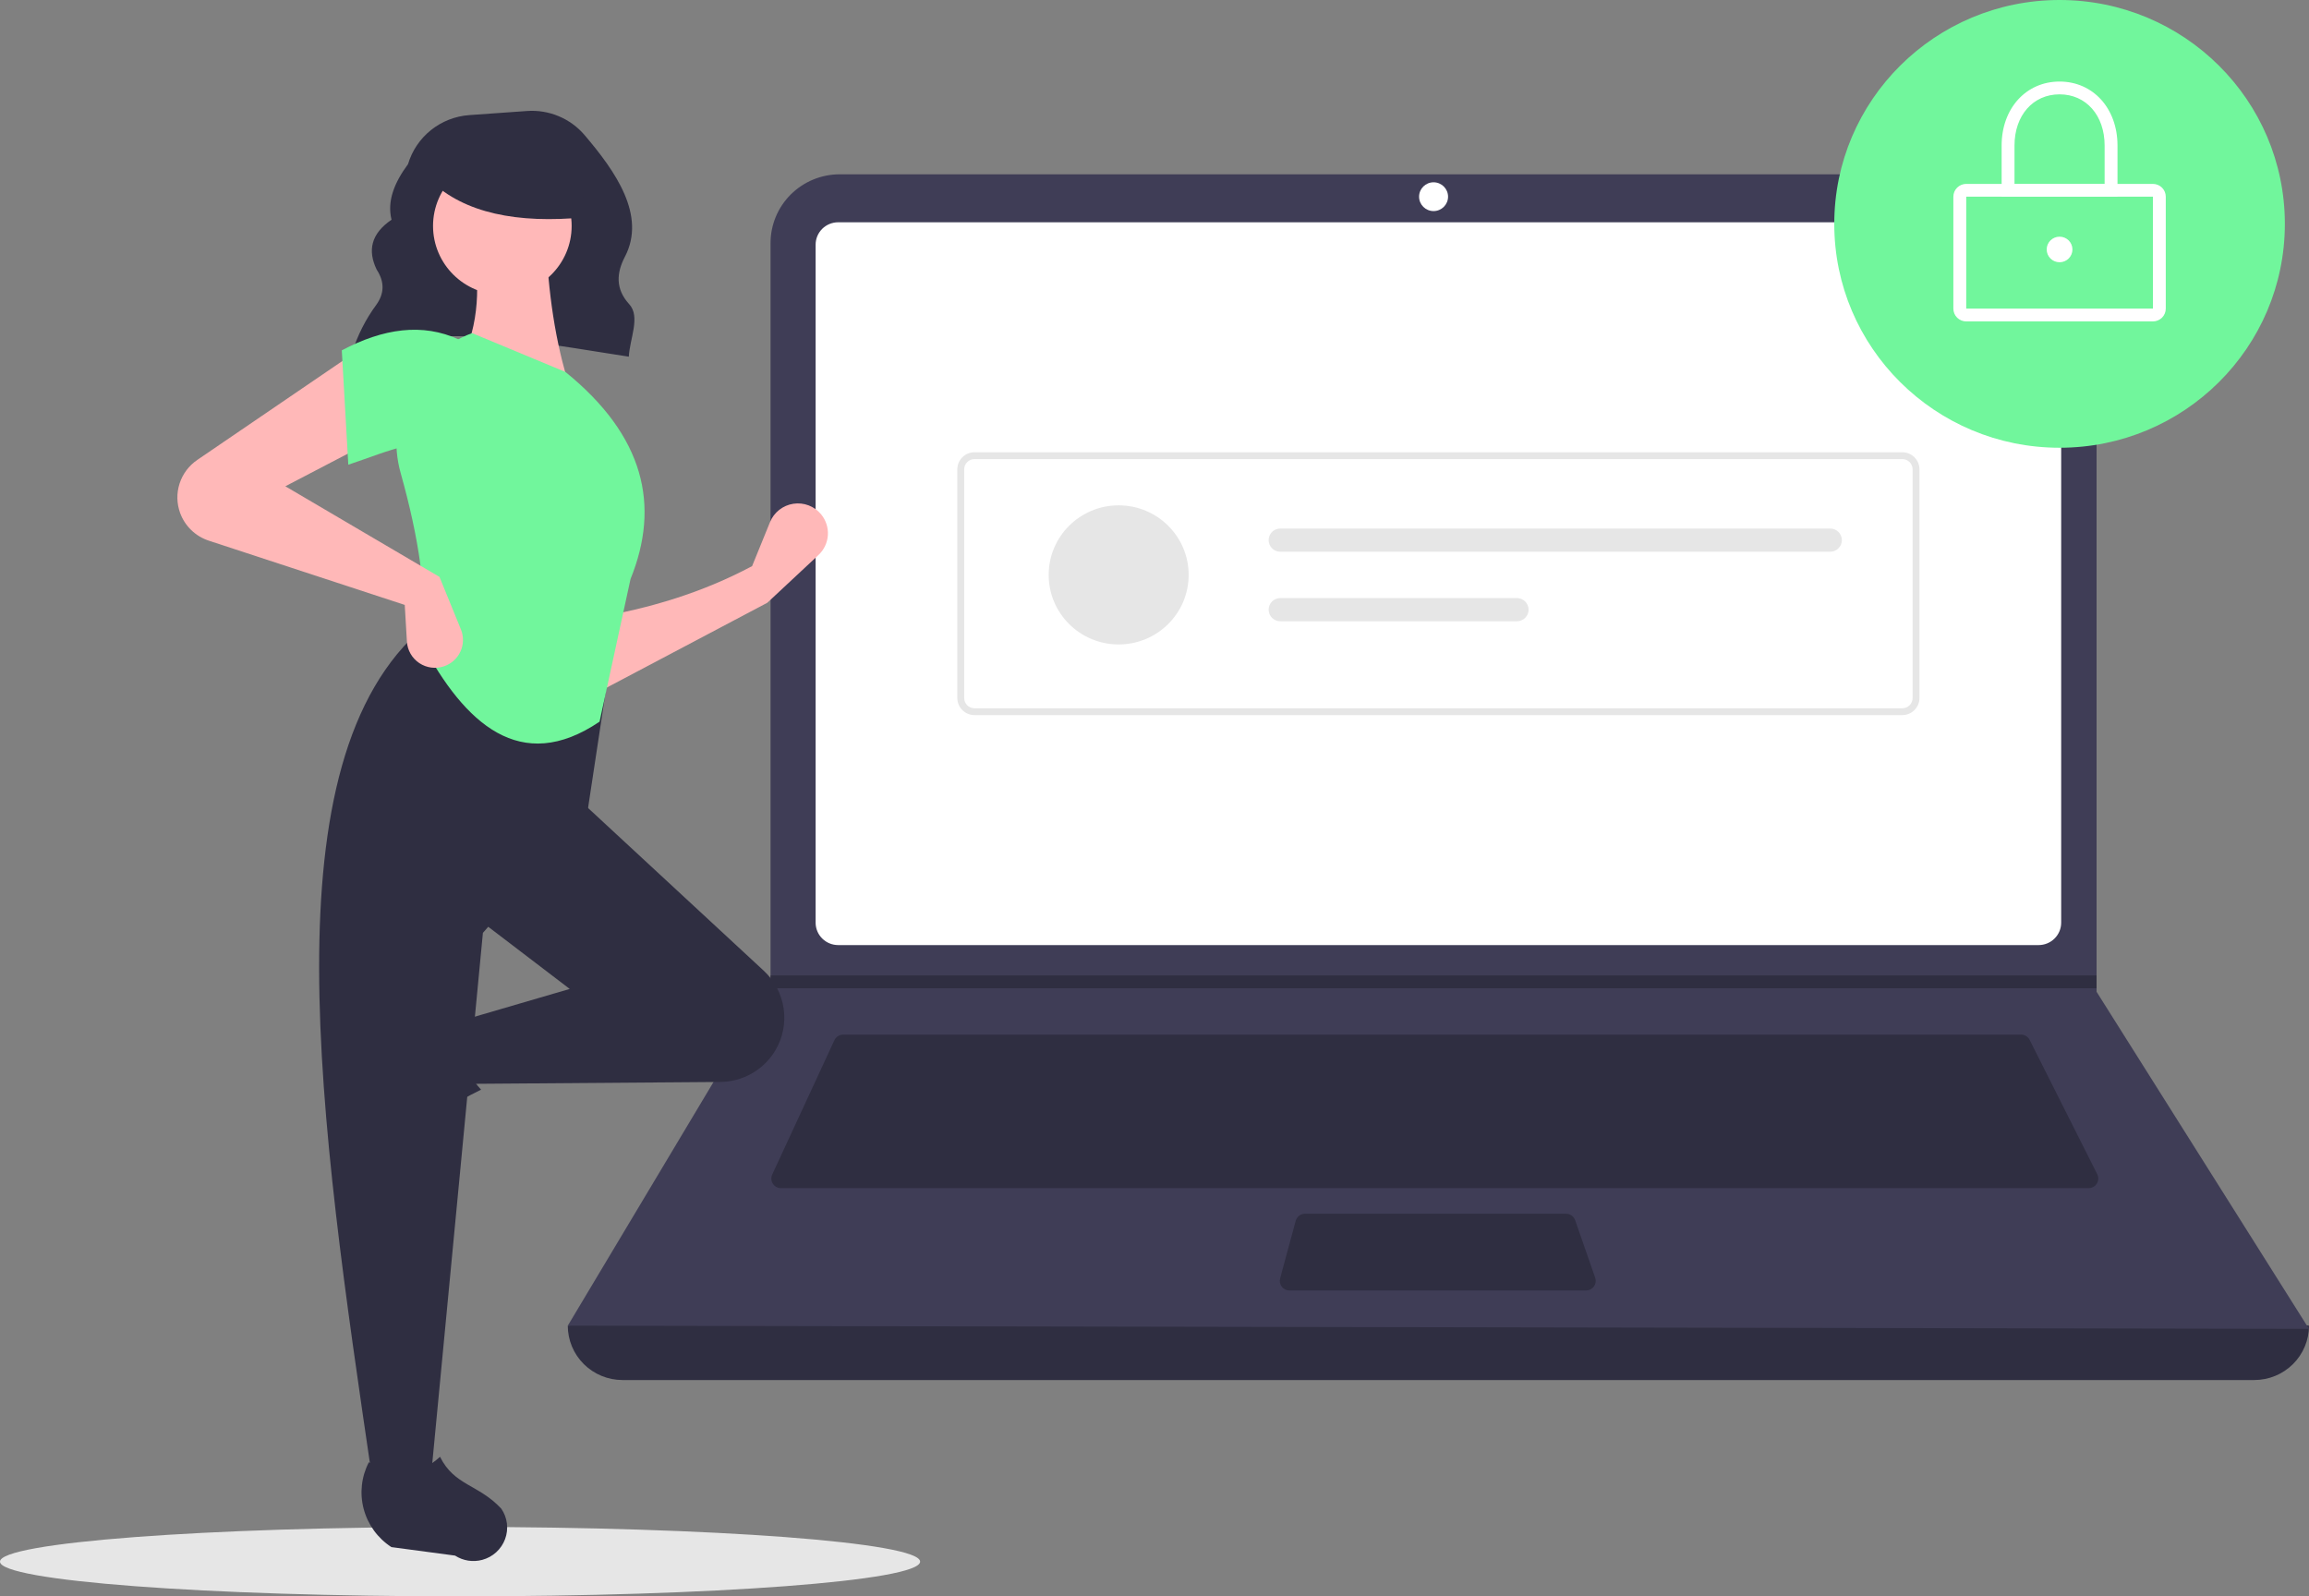
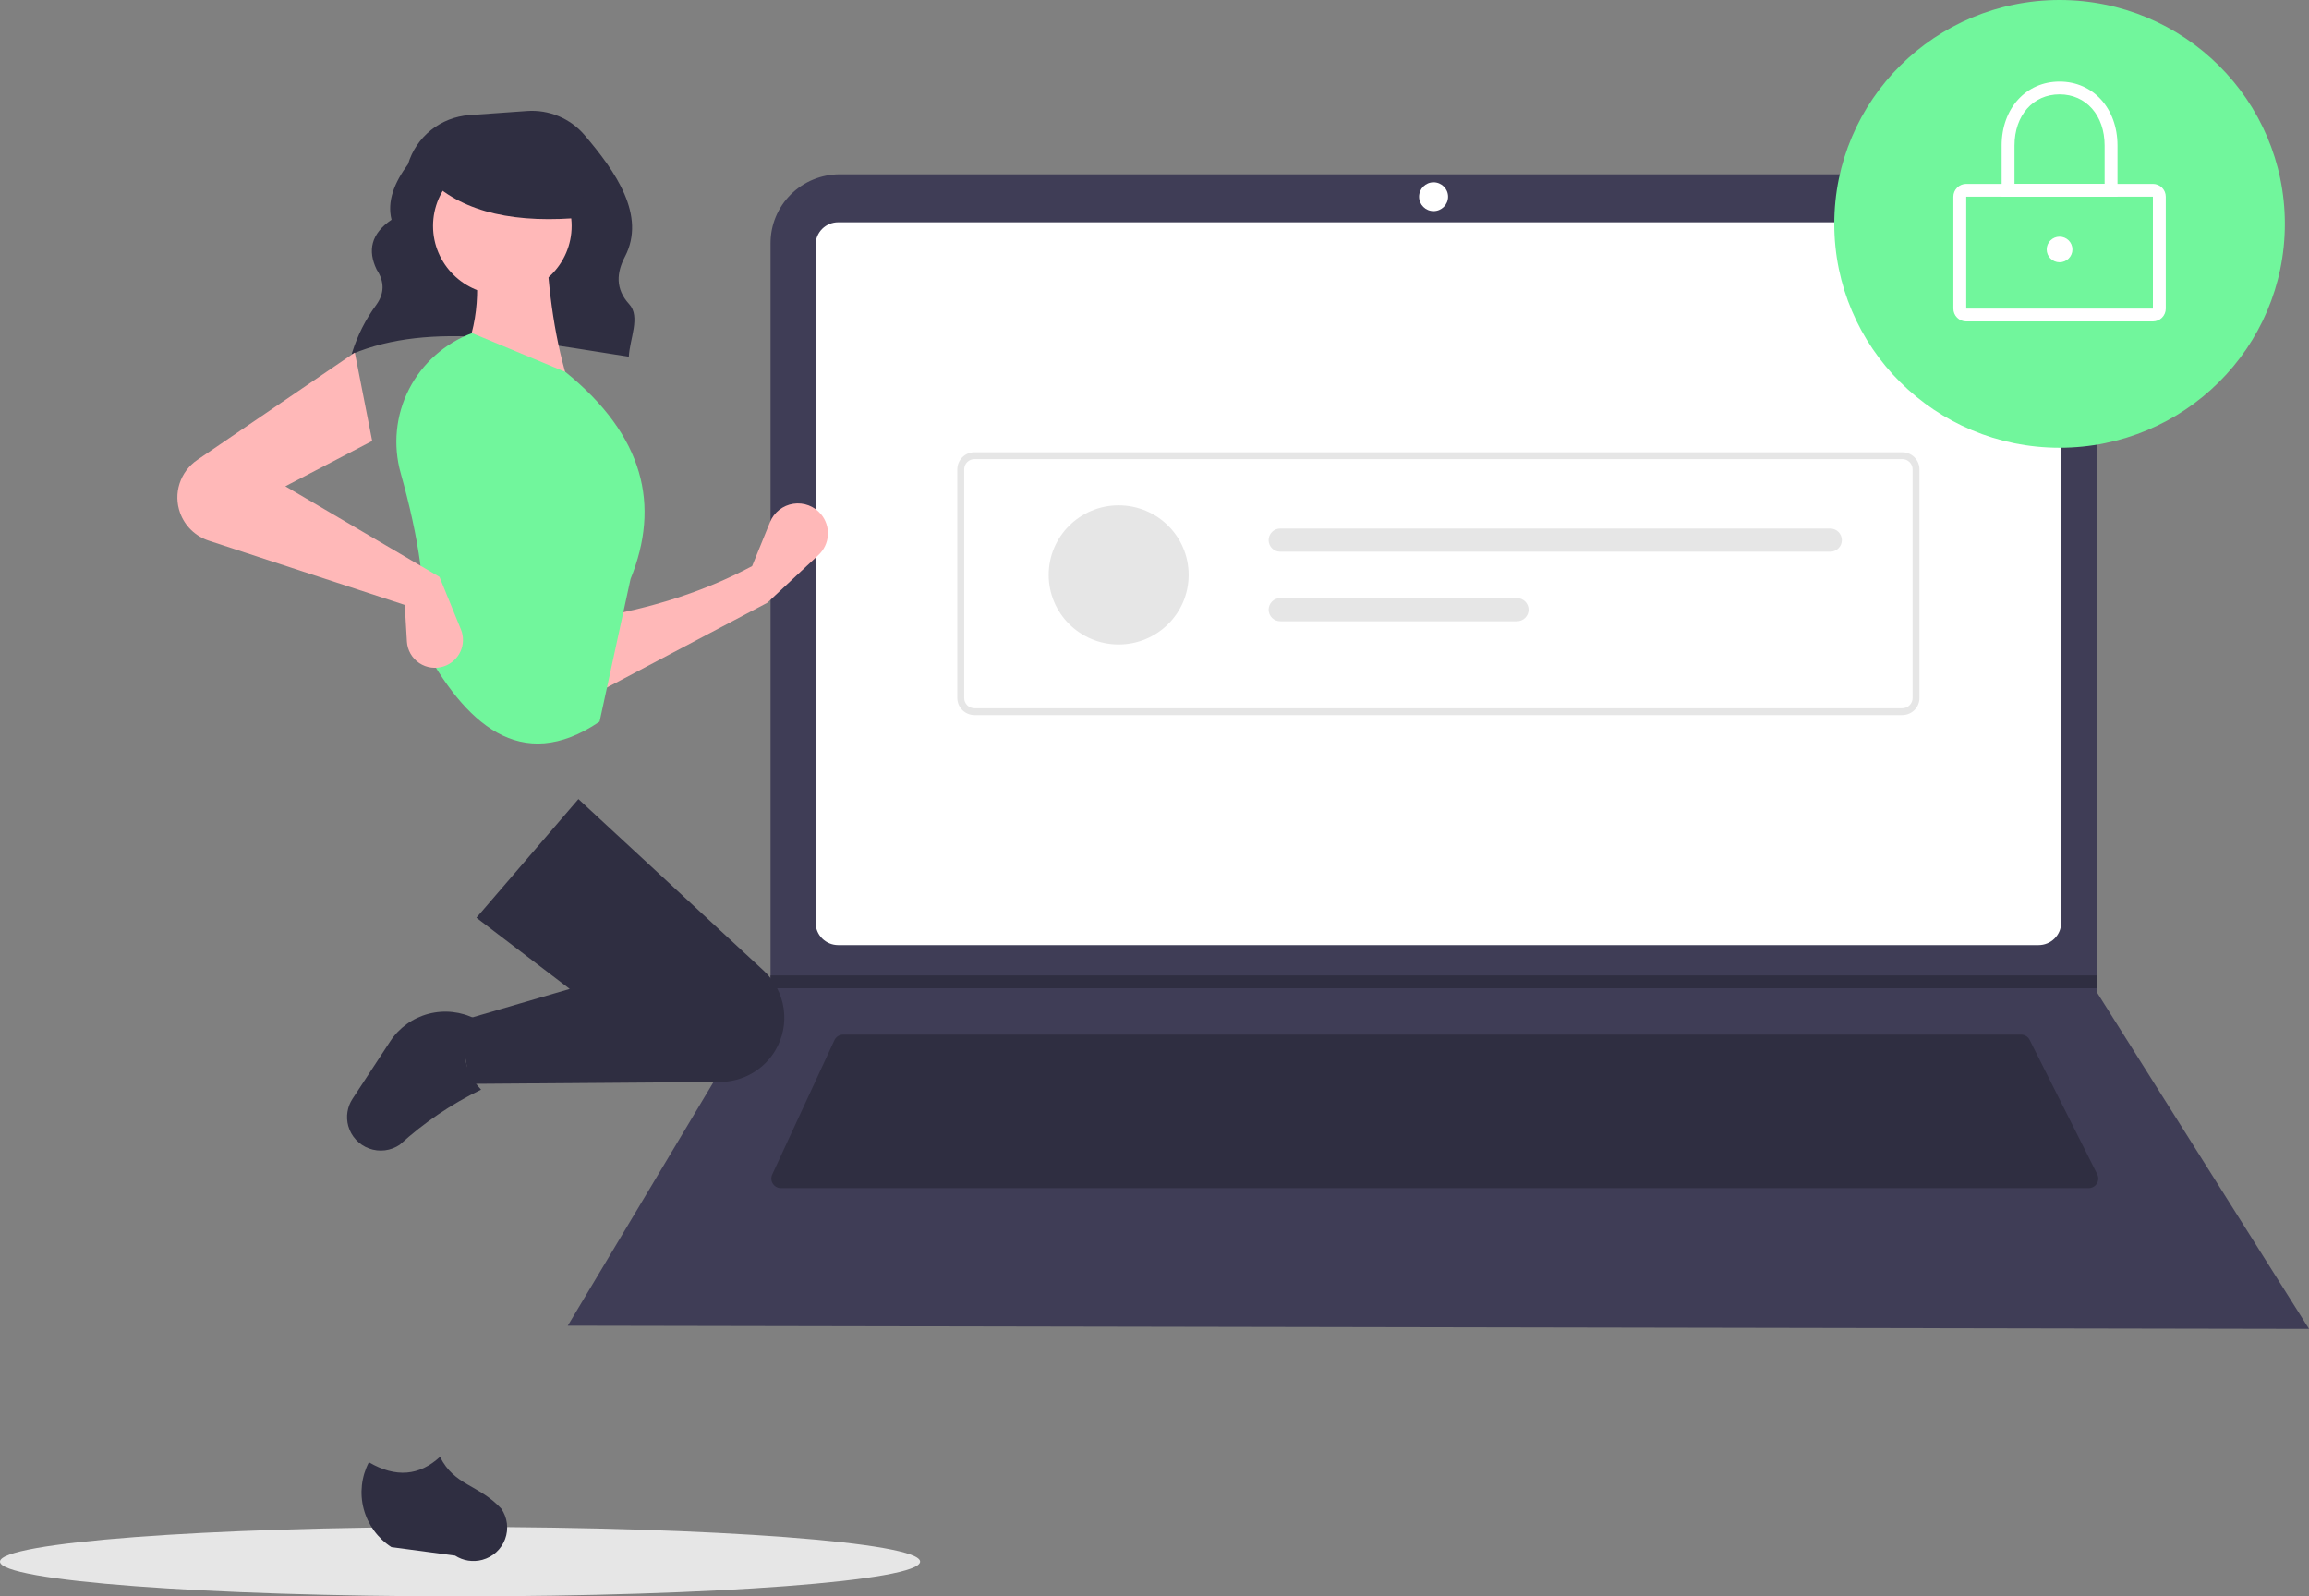
<svg xmlns="http://www.w3.org/2000/svg" width="162" height="112" viewBox="0 0 162 112" fill="none">
  <rect x="0" y="0" width="162" height="112" fill="#808080" stroke="none" />
  <path d="M32.277 112C50.104 112 64.555 110.909 64.555 109.564C64.555 108.219 50.104 107.128 32.277 107.128C14.451 107.128 0 108.219 0 109.564C0 110.909 14.451 112 32.277 112Z" fill="#E6E6E6" />
  <path d="M24.672 24.851C30.289 22.477 37.286 23.981 44.118 25.025C44.182 23.761 44.953 22.222 44.145 21.34C43.165 20.268 43.255 19.142 43.845 18.01C45.354 15.114 43.192 12.033 41.009 9.471C40.517 8.895 39.895 8.442 39.193 8.15C38.492 7.857 37.731 7.733 36.973 7.788L32.928 8.075C31.944 8.145 31.005 8.512 30.237 9.126C29.468 9.741 28.907 10.575 28.628 11.515C27.662 12.82 27.145 14.121 27.471 15.416C26.024 16.398 25.781 17.584 26.431 18.921C26.982 19.762 26.976 20.582 26.406 21.378C25.657 22.394 25.083 23.526 24.708 24.729L24.672 24.851Z" fill="#2F2E41" />
-   <path d="M158.161 96.822H43.675C42.657 96.822 41.68 96.42 40.96 95.705C40.24 94.99 39.836 94.019 39.836 93.008C81.337 88.215 122.059 88.215 162 93.008C162 94.019 161.595 94.99 160.876 95.705C160.156 96.42 159.179 96.822 158.161 96.822Z" fill="#2F2E41" />
  <path d="M162 93.232L39.836 93.008L53.994 69.335L54.062 69.223V17.051C54.062 16.418 54.188 15.791 54.431 15.206C54.675 14.621 55.033 14.089 55.483 13.641C55.934 13.194 56.469 12.838 57.058 12.596C57.646 12.354 58.278 12.229 58.915 12.229H142.244C142.881 12.229 143.512 12.354 144.101 12.596C144.69 12.838 145.224 13.194 145.675 13.641C146.126 14.089 146.483 14.621 146.727 15.206C146.971 15.791 147.096 16.418 147.096 17.051V69.582L162 93.232Z" fill="#3F3D56" />
  <path d="M58.804 15.595C58.385 15.595 57.983 15.761 57.687 16.055C57.391 16.35 57.224 16.749 57.224 17.166V64.735C57.224 65.152 57.391 65.551 57.687 65.845C57.983 66.14 58.385 66.305 58.804 66.306H143.032C143.451 66.305 143.853 66.14 144.149 65.845C144.445 65.551 144.612 65.152 144.613 64.735V17.166C144.612 16.749 144.445 16.35 144.149 16.055C143.853 15.761 143.451 15.595 143.032 15.595H58.804Z" fill="white" />
  <path d="M59.157 72.589C59.028 72.589 58.901 72.626 58.792 72.695C58.683 72.765 58.596 72.864 58.542 72.98L54.179 82.405C54.132 82.507 54.111 82.62 54.119 82.733C54.126 82.845 54.163 82.954 54.224 83.049C54.285 83.144 54.37 83.222 54.469 83.277C54.569 83.331 54.681 83.359 54.794 83.359H146.538C146.654 83.359 146.767 83.33 146.868 83.274C146.969 83.218 147.054 83.138 147.114 83.04C147.175 82.942 147.21 82.831 147.215 82.716C147.22 82.602 147.196 82.487 147.144 82.385L142.402 72.961C142.346 72.849 142.26 72.754 142.153 72.689C142.046 72.623 141.922 72.588 141.796 72.589H59.157Z" fill="#2F2E41" />
  <path d="M100.579 14.809C101.141 14.809 101.596 14.357 101.596 13.8C101.596 13.242 101.141 12.79 100.579 12.79C100.018 12.79 99.563 13.242 99.563 13.8C99.563 14.357 100.018 14.809 100.579 14.809Z" fill="white" />
-   <path d="M91.561 85.154C91.413 85.154 91.268 85.203 91.15 85.293C91.031 85.383 90.946 85.509 90.907 85.652L89.813 89.691C89.786 89.791 89.782 89.896 89.803 89.997C89.823 90.098 89.866 90.194 89.93 90.276C89.993 90.358 90.074 90.424 90.167 90.47C90.261 90.516 90.363 90.539 90.467 90.539H111.279C111.387 90.539 111.493 90.514 111.589 90.465C111.685 90.415 111.768 90.344 111.831 90.257C111.893 90.169 111.934 90.068 111.949 89.962C111.965 89.856 111.954 89.747 111.919 89.646L110.512 85.607C110.466 85.475 110.379 85.36 110.265 85.279C110.15 85.198 110.012 85.154 109.872 85.154H91.561Z" fill="#2F2E41" />
  <path d="M147.096 68.438V69.335H53.994L54.065 69.223V68.438H147.096Z" fill="#2F2E41" />
  <path d="M144.5 31.414C153.23 31.414 160.306 24.382 160.306 15.707C160.306 7.032 153.23 0 144.5 0C135.77 0 128.693 7.032 128.693 15.707C128.693 24.382 135.77 31.414 144.5 31.414Z" fill="#71F69C" />
  <path d="M151.048 22.551H137.951C137.712 22.55 137.482 22.456 137.313 22.288C137.143 22.119 137.048 21.891 137.048 21.653V13.8C137.048 13.562 137.143 13.334 137.313 13.165C137.482 12.997 137.712 12.902 137.951 12.902H151.048C151.288 12.902 151.517 12.997 151.687 13.165C151.856 13.334 151.951 13.562 151.951 13.8V21.653C151.951 21.891 151.856 22.119 151.687 22.288C151.517 22.456 151.288 22.55 151.048 22.551ZM137.951 13.8V21.653H151.049L151.048 13.8L137.951 13.8Z" fill="white" />
  <path d="M148.564 13.8H140.435V10.21C140.435 7.609 142.145 5.722 144.5 5.722C146.855 5.722 148.564 7.609 148.564 10.21L148.564 13.8ZM141.338 12.902H147.661V10.21C147.661 8.096 146.361 6.619 144.5 6.619C142.638 6.619 141.338 8.096 141.338 10.21L141.338 12.902Z" fill="white" />
  <path d="M144.5 18.4C144.999 18.4 145.403 17.998 145.403 17.502C145.403 17.006 144.999 16.605 144.5 16.605C144.001 16.605 143.596 17.006 143.596 17.502C143.596 17.998 144.001 18.4 144.5 18.4Z" fill="white" />
  <path d="M133.465 50.171H68.371C68.051 50.17 67.745 50.044 67.519 49.819C67.293 49.595 67.166 49.29 67.165 48.973V32.928C67.166 32.61 67.293 32.306 67.519 32.081C67.745 31.857 68.051 31.73 68.371 31.73H133.465C133.785 31.73 134.091 31.857 134.317 32.081C134.543 32.306 134.67 32.61 134.671 32.928V48.973C134.67 49.29 134.543 49.595 134.317 49.819C134.091 50.044 133.785 50.17 133.465 50.171ZM68.371 32.209C68.179 32.209 67.995 32.285 67.86 32.42C67.724 32.554 67.648 32.737 67.648 32.928V48.973C67.648 49.163 67.724 49.346 67.86 49.481C67.995 49.616 68.179 49.691 68.371 49.692H133.465C133.657 49.691 133.841 49.616 133.976 49.481C134.112 49.346 134.188 49.163 134.188 48.973V32.928C134.188 32.737 134.112 32.554 133.976 32.42C133.841 32.285 133.657 32.209 133.465 32.209L68.371 32.209Z" fill="#E6E6E6" />
  <path d="M78.485 45.214C81.197 45.214 83.396 43.029 83.396 40.335C83.396 37.64 81.197 35.455 78.485 35.455C75.773 35.455 73.575 37.64 73.575 40.335C73.575 43.029 75.773 45.214 78.485 45.214Z" fill="#E6E6E6" />
  <path d="M89.826 37.082C89.718 37.082 89.612 37.102 89.512 37.143C89.413 37.184 89.322 37.244 89.246 37.319C89.17 37.395 89.11 37.485 89.069 37.584C89.027 37.682 89.006 37.788 89.006 37.895C89.006 38.002 89.027 38.108 89.069 38.206C89.11 38.305 89.17 38.395 89.246 38.471C89.322 38.546 89.413 38.606 89.512 38.647C89.612 38.688 89.718 38.708 89.826 38.708H128.407C128.624 38.708 128.832 38.623 128.986 38.47C129.139 38.318 129.225 38.111 129.225 37.895C129.225 37.679 129.139 37.472 128.986 37.32C128.832 37.167 128.624 37.082 128.407 37.082H89.826Z" fill="#E6E6E6" />
  <path d="M89.826 41.961C89.609 41.961 89.4 42.047 89.247 42.199C89.094 42.352 89.007 42.559 89.007 42.774C89.007 42.99 89.094 43.197 89.247 43.349C89.4 43.502 89.609 43.587 89.826 43.587H106.427C106.644 43.587 106.853 43.502 107.006 43.349C107.16 43.197 107.246 42.99 107.246 42.774C107.246 42.559 107.16 42.352 107.006 42.199C106.853 42.047 106.644 41.961 106.427 41.961H89.826Z" fill="#E6E6E6" />
  <path d="M53.834 42.29L41.801 48.647L41.649 43.35C45.576 42.698 49.313 41.564 52.768 39.717L54.026 36.627C54.164 36.291 54.386 35.995 54.673 35.77C54.96 35.545 55.301 35.398 55.662 35.343C56.023 35.288 56.393 35.327 56.734 35.457C57.075 35.587 57.377 35.803 57.609 36.084C57.948 36.494 58.118 37.018 58.084 37.548C58.049 38.078 57.813 38.576 57.423 38.94L53.834 42.29Z" fill="#FFB8B8" />
  <path d="M24.432 78.993C24.345 78.673 24.326 78.338 24.378 78.011C24.429 77.683 24.55 77.37 24.733 77.092L27.376 73.061C28.001 72.108 28.96 71.419 30.068 71.129C31.175 70.838 32.352 70.967 33.369 71.49C32.258 73.369 32.413 75.017 33.752 76.45C31.673 77.459 29.75 78.761 28.045 80.316C27.734 80.527 27.377 80.661 27.003 80.707C26.629 80.752 26.249 80.709 25.896 80.579C25.542 80.45 25.225 80.238 24.971 79.962C24.716 79.686 24.532 79.354 24.432 78.993Z" fill="#2F2E41" />
  <path d="M54.382 73.722C53.982 74.385 53.418 74.934 52.743 75.317C52.068 75.7 51.305 75.904 50.527 75.91L32.967 76.043L32.205 71.653L39.973 69.383L33.424 64.388L40.583 56.063L53.586 68.106C54.346 68.81 54.839 69.752 54.984 70.774C55.129 71.796 54.917 72.837 54.382 73.722Z" fill="#2F2E41" />
-   <path d="M30.225 103.741H26.112C22.42 78.59 18.661 53.369 29.768 43.955L42.867 46.074L41.192 57.123L33.881 65.448L30.225 103.741Z" fill="#2F2E41" />
  <path d="M33.84 109.438C33.518 109.525 33.181 109.544 32.852 109.493C32.522 109.441 32.207 109.321 31.927 109.14L27.462 108.544C26.502 107.922 25.809 106.969 25.517 105.869C25.225 104.769 25.354 103.6 25.88 102.589C27.771 103.693 29.43 103.539 30.872 102.207C31.89 104.251 33.569 104.126 35.171 105.848C35.384 106.157 35.518 106.513 35.565 106.884C35.611 107.256 35.567 107.633 35.436 107.984C35.306 108.335 35.093 108.65 34.816 108.903C34.538 109.156 34.203 109.34 33.84 109.438Z" fill="#2F2E41" />
  <path d="M39.973 27.154L32.357 25.338C33.622 22.765 33.727 19.903 33.119 16.862L38.298 16.711C38.46 20.492 38.951 24.024 39.973 27.154Z" fill="#FFB8B8" />
  <path d="M42.066 50.631C36.522 54.385 32.605 50.76 29.616 45.166C30.031 41.743 29.358 37.647 28.113 33.196C27.559 31.233 27.765 29.134 28.692 27.316C29.619 25.496 31.199 24.089 33.119 23.37L39.669 26.095C45.23 30.599 46.325 35.479 44.238 40.625L42.066 50.631Z" fill="#71F69C" />
  <path d="M26.112 30.938L20.02 34.117L30.834 40.474L32.339 44.162C32.44 44.408 32.488 44.672 32.483 44.938C32.477 45.203 32.417 45.465 32.307 45.707C32.196 45.949 32.037 46.166 31.839 46.344C31.641 46.523 31.409 46.66 31.156 46.746C30.869 46.845 30.563 46.876 30.261 46.837C29.96 46.798 29.672 46.691 29.419 46.523C29.167 46.355 28.957 46.131 28.806 45.869C28.655 45.607 28.567 45.313 28.549 45.012L28.397 42.441L14.652 37.934C14.189 37.782 13.767 37.528 13.417 37.19C13.068 36.852 12.8 36.439 12.635 35.983C12.394 35.318 12.382 34.593 12.6 33.921C12.818 33.249 13.255 32.667 13.841 32.268L24.894 24.733L26.112 30.938Z" fill="#FFB8B8" />
-   <path d="M32.205 31.544C29.664 30.437 27.354 31.639 24.437 32.603L23.98 24.581C26.876 23.048 29.637 22.634 32.205 23.825L32.205 31.544Z" fill="#71F69C" />
  <path d="M35.245 20.684C37.93 20.684 40.107 18.521 40.107 15.853C40.107 13.184 37.93 11.021 35.245 11.021C32.559 11.021 30.382 13.184 30.382 15.853C30.382 18.521 32.559 20.684 35.245 20.684Z" fill="#FFB8B8" />
  <path d="M41.062 15.243C36.247 15.711 32.579 14.929 30.234 12.701V10.907H40.653L41.062 15.243Z" fill="#2F2E41" />
</svg>